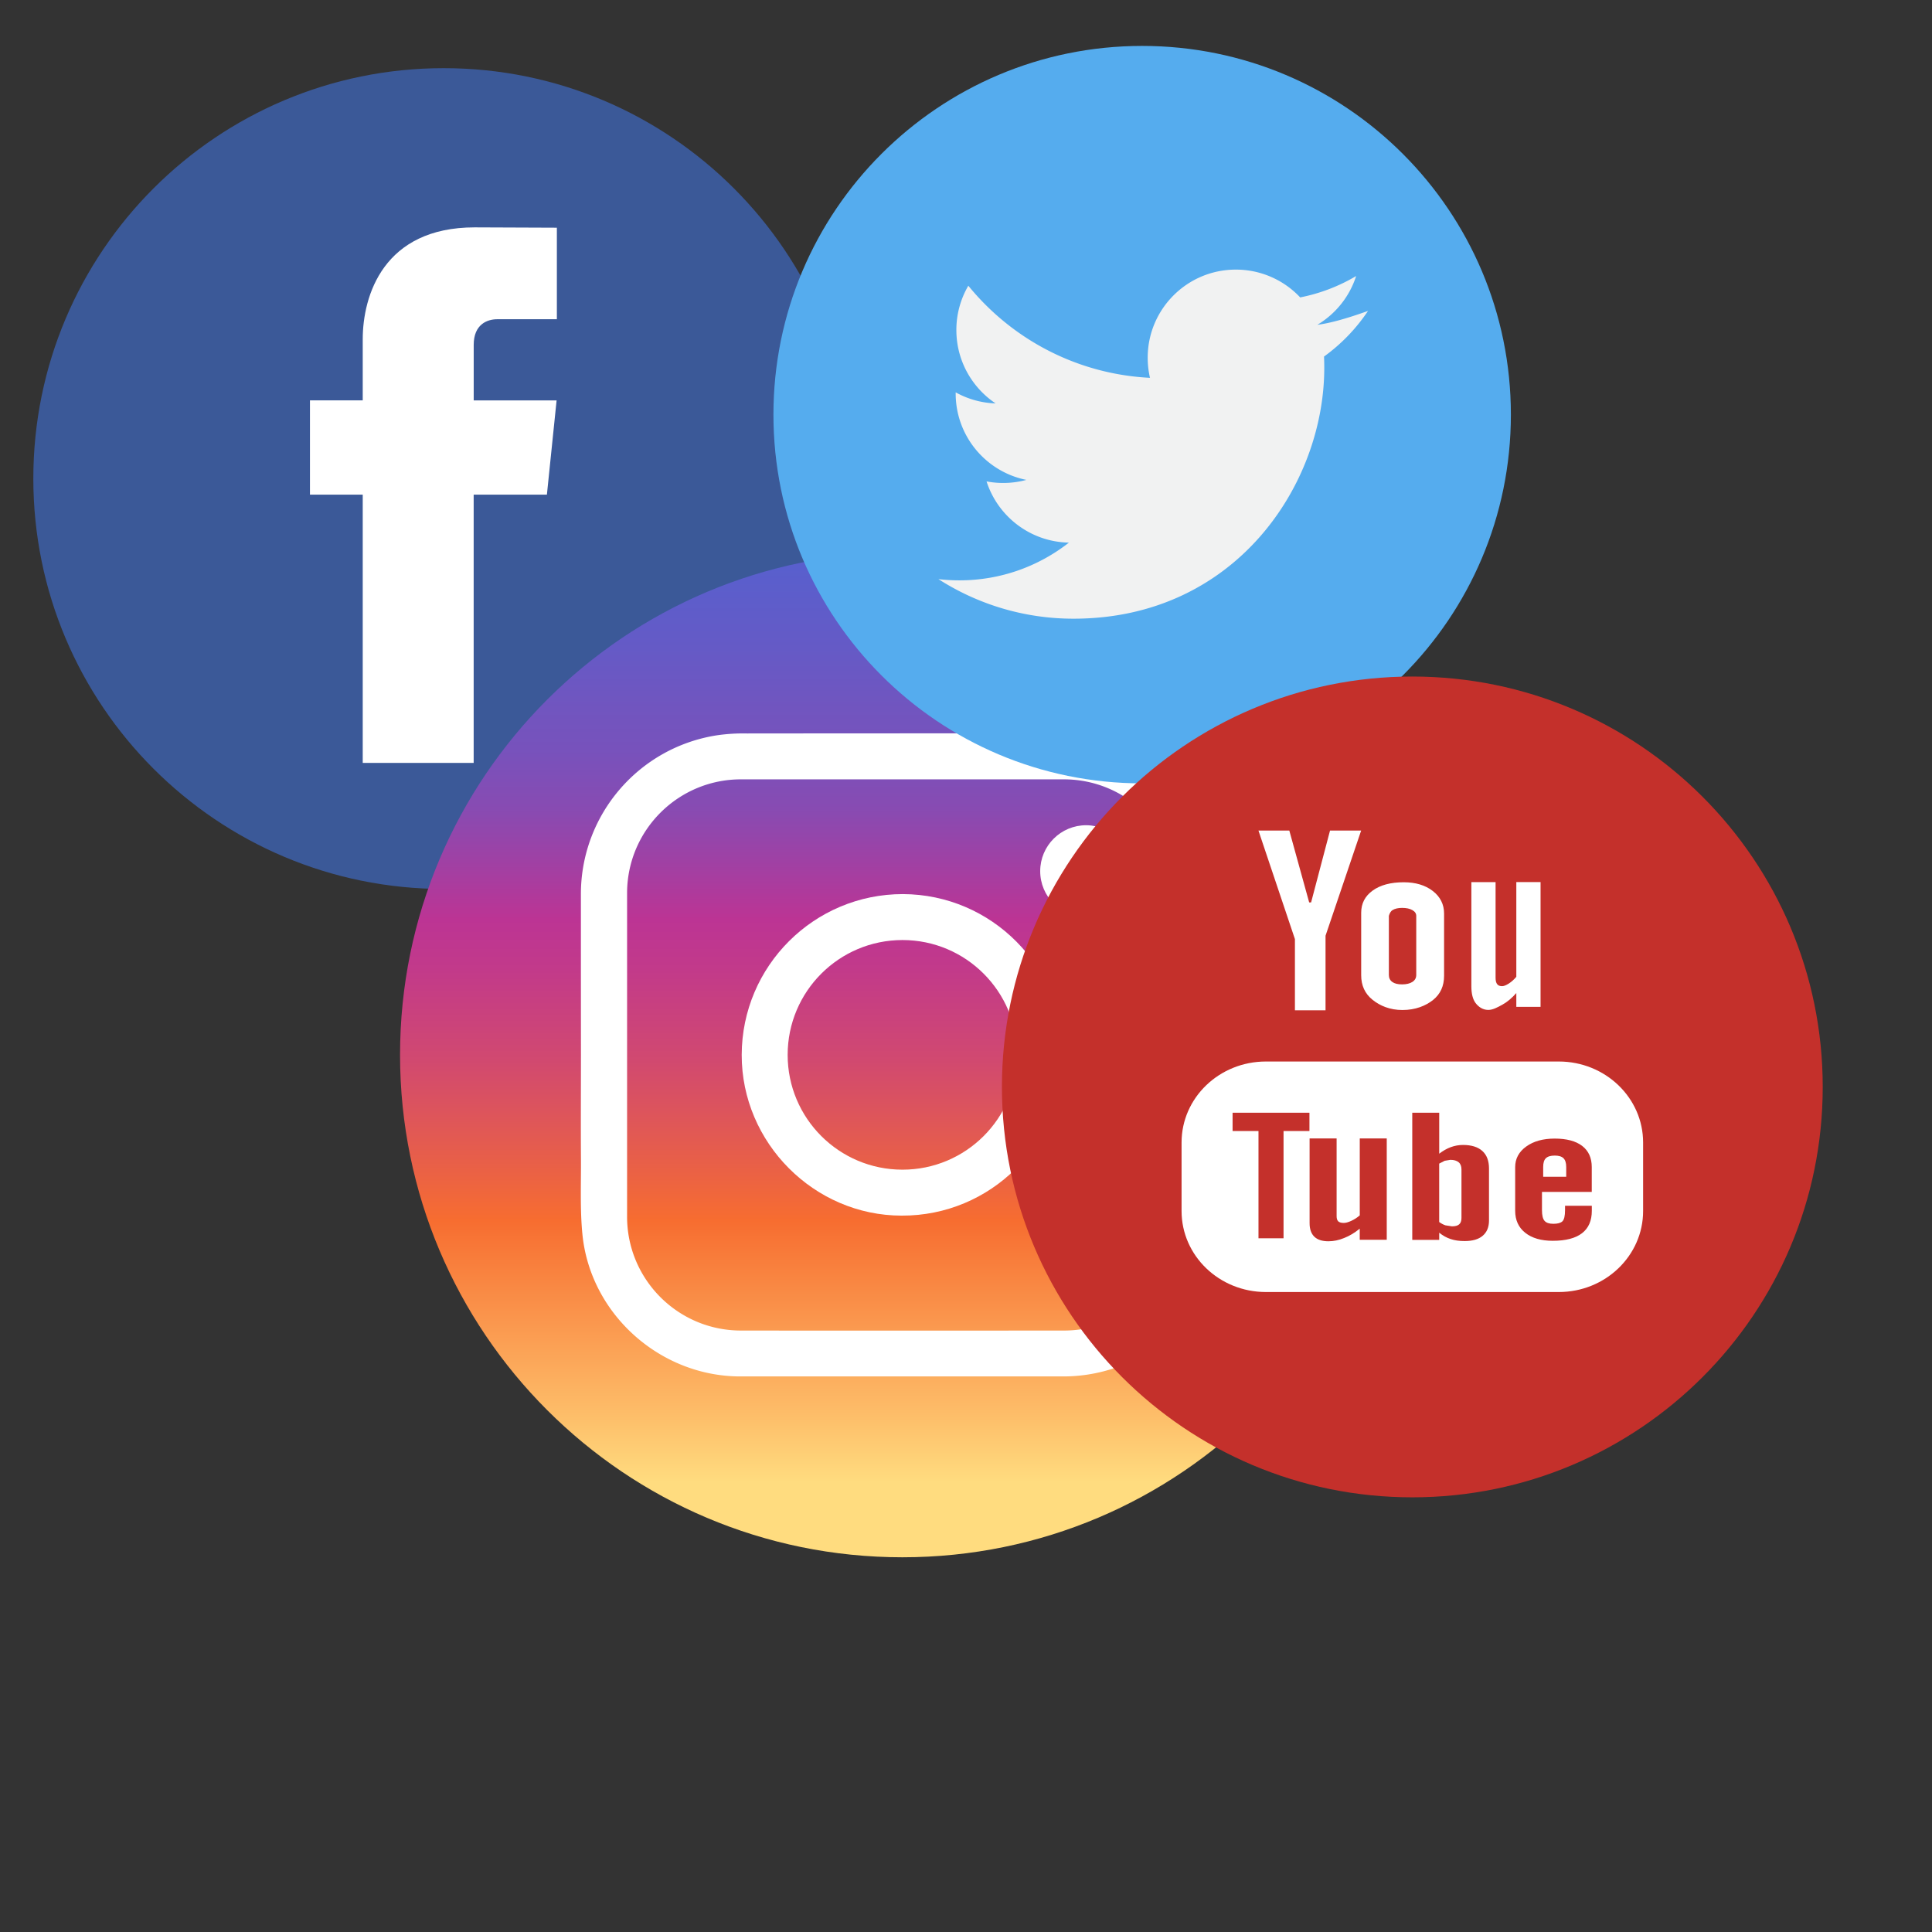
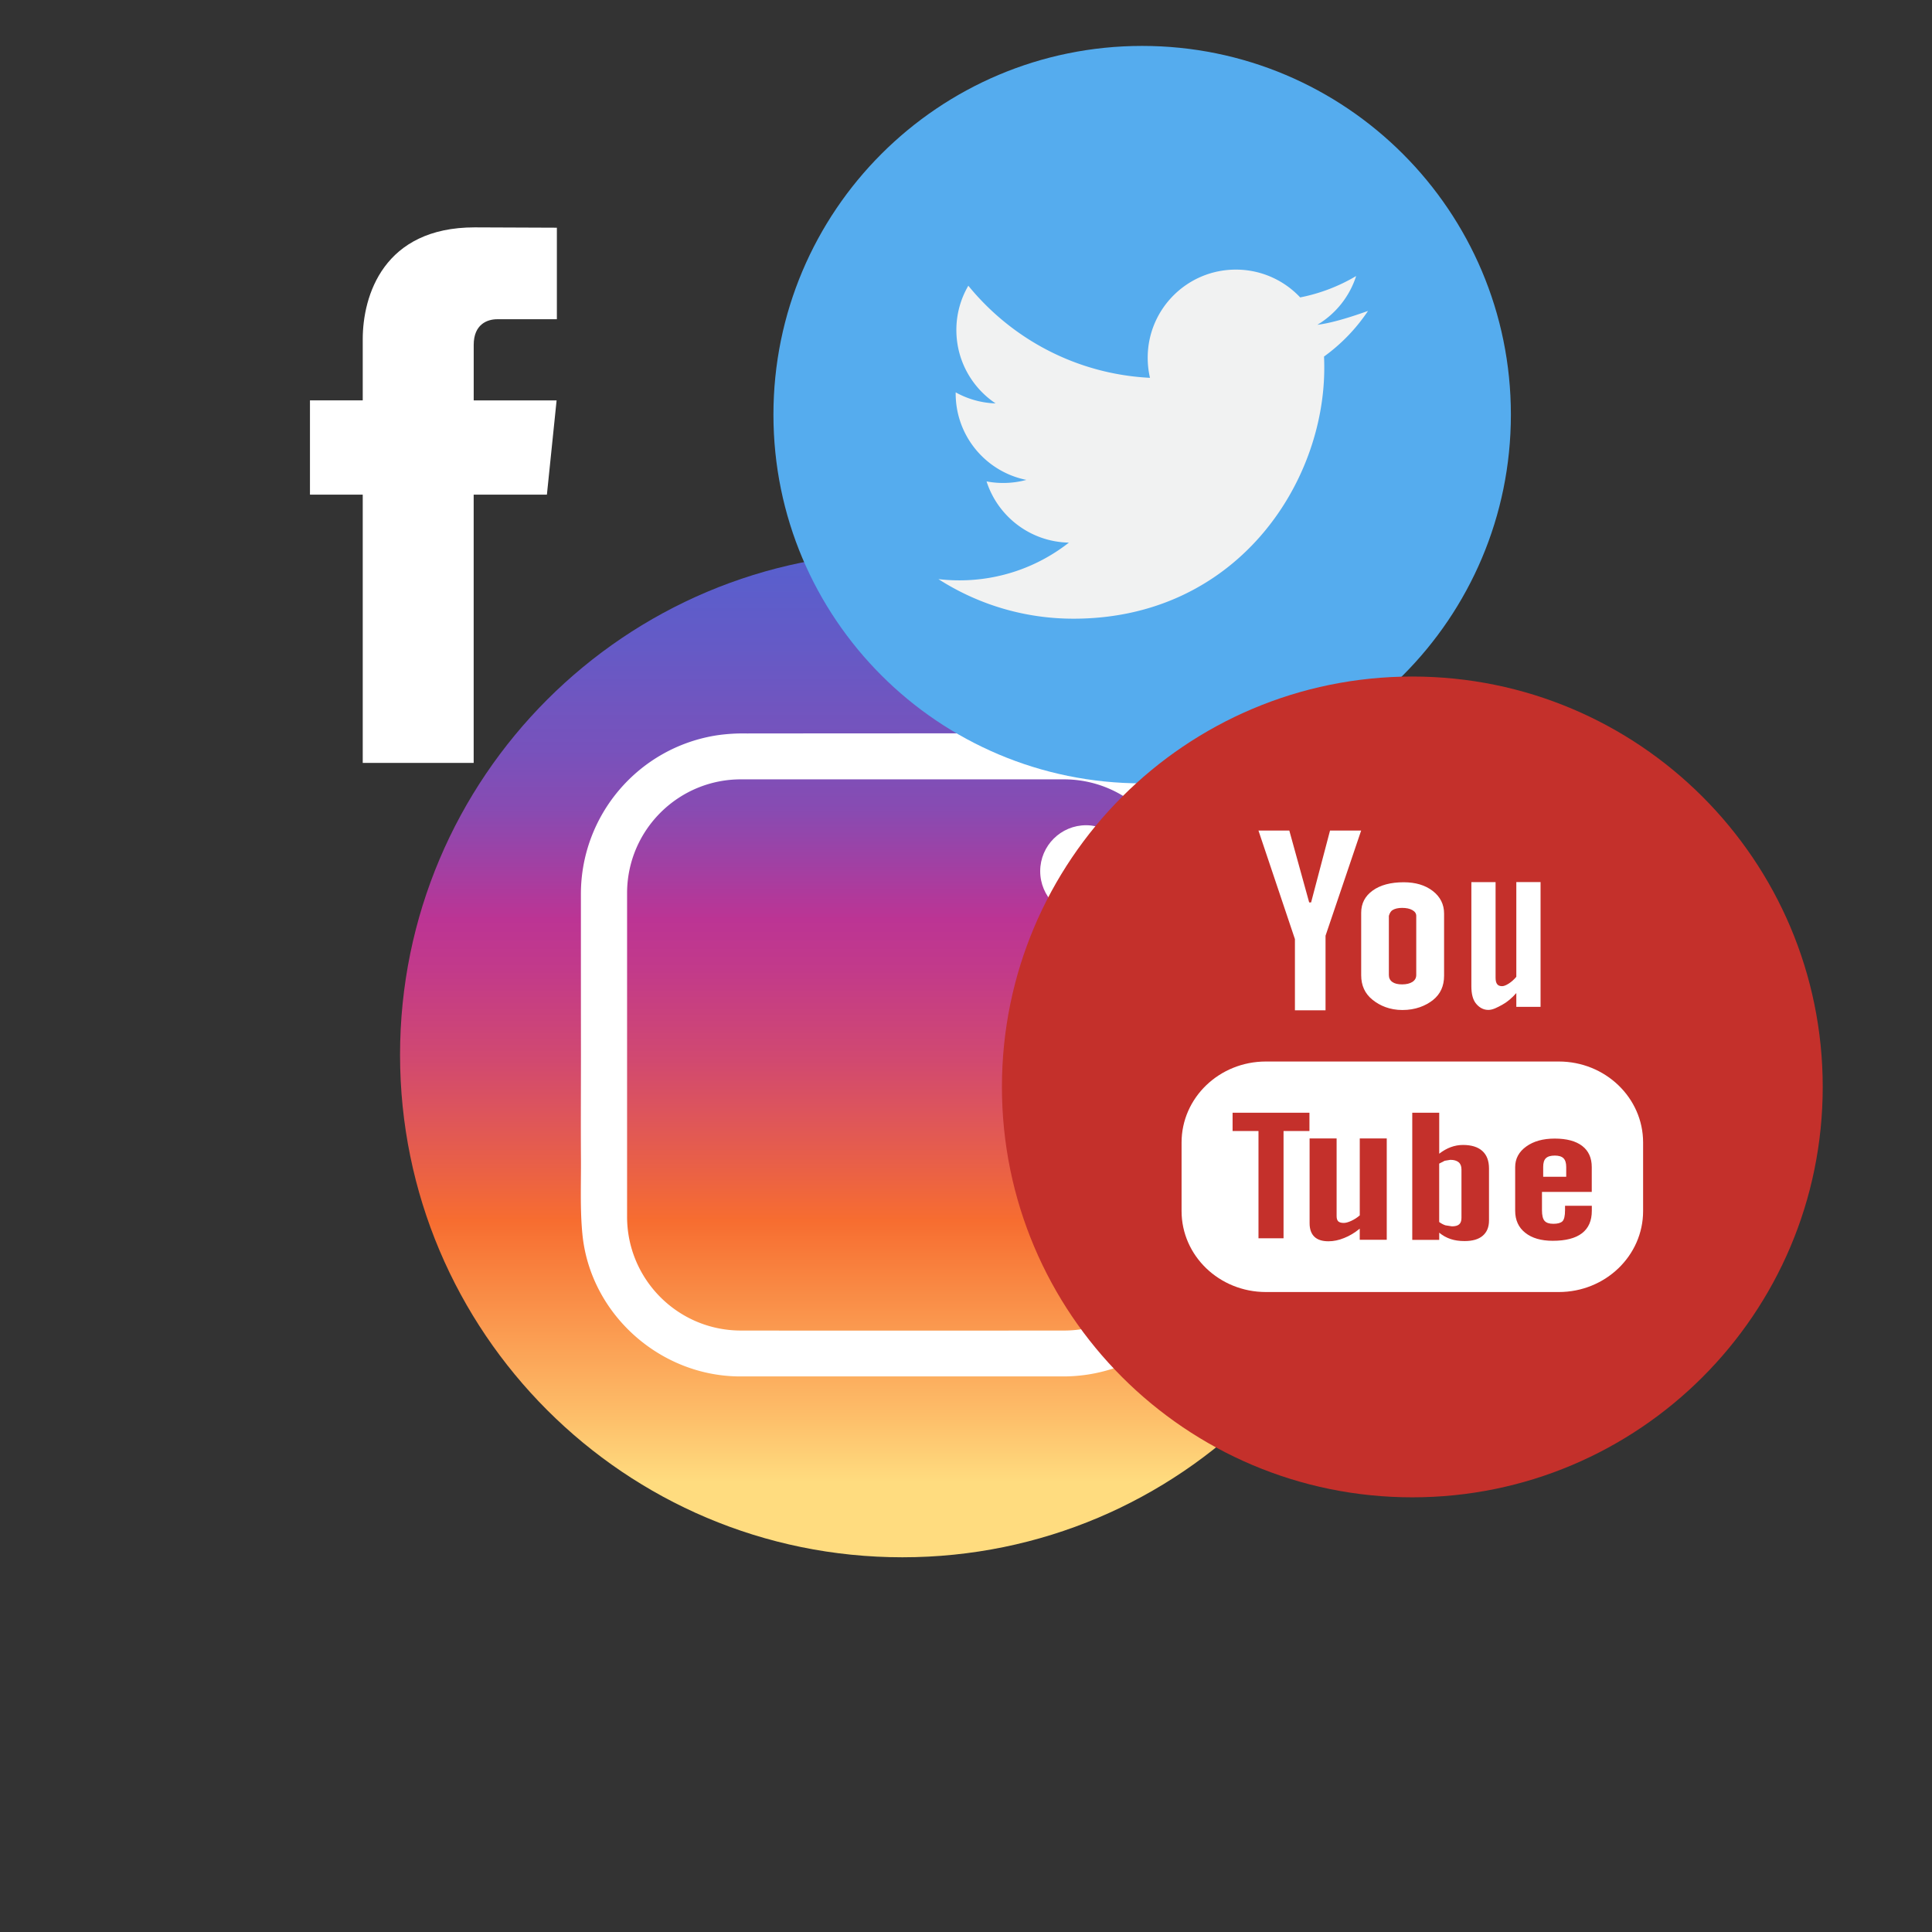
<svg xmlns="http://www.w3.org/2000/svg" xmlns:xlink="http://www.w3.org/1999/xlink" width="640" height="640">
  <rect width="100%" height="100%" fill="#333333" stroke="none" />
  <defs>
    <path d="M359.78 303.81c-8.41-.01-15.21-6.84-15.2-15.25.01-8.4 6.84-15.21 15.25-15.19h.14c8.33.14 15.01 6.91 15.06 15.24-.02 8.41-6.84 15.21-15.25 15.2z" id="g" />
-     <path d="M146.99 22.58c-75.08 0-135.95 60.86-135.95 135.95 0 75.08 60.87 135.95 135.95 135.95 75.09 0 135.95-60.87 135.95-135.95 0-75.09-60.86-135.95-135.95-135.95z" id="a" />
    <path d="M298.94 183.01c-91.91 0-166.42 74.51-166.42 166.43 0 91.91 74.51 166.43 166.42 166.43 91.92 0 166.43-74.52 166.43-166.43 0-91.92-74.51-166.43-166.43-166.43z" id="c" />
    <path d="M474.7 331.27c2.45-1.96 3.67-4.62 3.67-8.03v-20.62c0-3.03-1.25-5.54-3.74-7.47-2.5-1.93-5.71-2.89-9.63-2.89-4.29 0-7.73.91-10.27 2.74-2.55 1.83-3.82 4.28-3.82 7.38v20.68c0 3.4 1.24 6.09 3.72 8.1 2.48 2.02 5.8 3.42 9.94 3.42 4.3 0 7.67-1.37 10.13-3.31zm-13.41-29.79c.82-.49 1.87-.73 3.16-.73 1.42 0 2.55.24 3.41.73.87.5 1.29 1.13 1.29 1.91v19.59c0 .97-.42 1.73-1.27 2.29-.85.54-1.99.82-3.43.82-1.4 0-2.48-.26-3.24-.81-.75-.54-1.13-1.31-1.13-2.3v-19.59c.27-.94.68-1.58 1.21-1.91zm36.38 31.34c1.61-.88 3.15-2.18 4.63-3.86v4.58h8.03V292.2h-8.03v31.38c-.75.9-1.58 1.64-2.47 2.22-.91.58-1.66.88-2.24.88-.76 0-1.31-.22-1.64-.67-.34-.43-.52-1.13-.52-2.1v-31.7h-8.02v34.54c0 2.47.49 4.31 1.41 5.54.95 1.23 2.34 2.26 4.2 2.26 1.51 0 3.05-.86 4.65-1.73zm-78.33 18.82c-15.44 0-27.93 12.02-27.93 26.83v22.69c0 14.82 12.49 26.84 27.93 26.84h97.03c15.42 0 27.93-12.02 27.93-26.84v-22.69c0-14.81-12.51-26.83-27.93-26.83h-97.03zm5.85 23.03v35.53h-8.3v-35.53h-8.58v-6.06h25.46v6.06h-8.58zm25.24 36.02v-3.68c-1.66 1.36-3.37 2.4-5.17 3.1-1.78.73-3.51 1.08-5.19 1.08-2.07 0-3.62-.5-4.67-1.51-1.04-1-1.58-2.49-1.58-4.49v-28.06h8.95v25.74c0 .8.19 1.36.54 1.72.4.36 1.02.52 1.85.52.64 0 1.49-.23 2.5-.7s1.93-1.07 2.78-1.8v-25.49h8.94v33.57h-8.95zm40.74-1.33c-1.37 1.18-3.39 1.76-6 1.76-1.74 0-3.29-.22-4.63-.67-1.35-.45-2.63-1.15-3.78-2.11v2.38h-8.93v-42.11h8.93v13.57c1.2-.93 2.47-1.67 3.79-2.16 1.35-.5 2.71-.74 4.08-.74 2.79 0 4.92.66 6.39 1.97 1.49 1.33 2.23 3.27 2.23 5.82v17.24c0 2.2-.7 3.87-2.08 5.05zm19.63-14.53v6.07c0 1.69.28 2.86.85 3.52.57.66 1.55.98 2.92.98 1.44 0 2.43-.28 3.01-.83.56-.56.86-1.78.86-3.68v-1.46h8.87v1.65c0 3.29-1.07 5.77-3.26 7.45-2.16 1.66-5.39 2.5-9.68 2.5-3.86 0-6.9-.89-9.12-2.66-2.21-1.75-3.33-4.19-3.33-7.29v-14.46c0-2.78 1.22-5.07 3.67-6.83 2.44-1.75 5.56-2.62 9.43-2.62 3.94 0 6.98.81 9.1 2.43 2.12 1.63 3.17 3.97 3.17 7.01v8.22H510.8zm-71.7-60.16v-24.7l11.8-34.84h-10.31l-6.27 23.81h-.64l-6.58-23.81h-10.22c7.25 21.58 11.28 33.56 12.08 35.96v23.58h10.14zm39.48 49.85l-1.83.94v19.35c.71.51 1.42.89 2.1 1.1.21.03 1.92.3 2.13.33 1.09 0 1.88-.21 2.39-.66.5-.43.76-1.15.76-2.12V387.4c0-1.06-.3-1.85-.92-2.38-.65-.54-1.56-.81-2.76-.81-.25.04-.87.14-1.87.31z" id="k" />
    <path d="M192.43 296.52c-.16-26.36 18.99-48.88 45.05-52.94 3.3-.48 6.64-.68 9.98-.61 52.59-.05 94.56-.04 105.06-.05 29.2.21 52.8 23.87 52.94 53.07V402.7c0 29.42-23.84 53.26-53.26 53.26H245.24c-26.55 0-49.67-20.62-52.3-47.01-.82-8.24-.44-16.64-.49-24.93-.08-11.56 0-23.13 0-34.7-.02-17.61-.02-35.21-.02-52.8zm197.77-.34c.13-20.87-16.69-37.89-37.56-38.01a3.23 3.23 0 00-.44 0H245.74c-20.83-.16-37.85 16.59-38.01 37.43v107.15c-.16 20.83 16.6 37.85 37.43 38.01h.64c53.11.07 95.6 0 106.22 0 20.89.25 38.02-16.48 38.26-37.36.01-.32.01-.63 0-.95-.01-17.59-.02-35.19-.04-52.8-.03-23.77-.04-41.59-.04-53.47z" id="e" />
-     <path d="M352.15 349.64c-.11 29.41-24.05 53.17-53.46 53.05-28.99 0-53.04-24.14-52.99-53.25.07-29.45 23.96-53.27 53.4-53.26 29.41.11 53.17 24.05 53.05 53.46zm-53.19-38.24c-21.01 0-38.04 17.03-38.04 38.04 0 21 17.02 38.02 38.02 38.03 21 .01 38.04-17 38.05-38v-.03c0-21.01-17.03-38.04-38.03-38.04z" id="f" />
    <path d="M156.91 163.85v88.87h-36.75v-88.87h-17.48v-31.23h17.48V112.4c0-14.45 6.86-37.08 37.08-37.08 1.82.01 10.89.04 27.23.11v30.32h-19.76c-3.24 0-7.79 1.62-7.79 8.51v18.39h27.46l-3.21 31.2h-24.26z" id="b" />
    <path d="M378.35 15.21c-67.46 0-122.14 54.69-122.14 122.15 0 67.46 54.68 122.14 122.14 122.14 67.46 0 122.15-54.68 122.15-122.14 0-67.46-54.69-122.15-122.15-122.15z" id="h" />
    <path d="M436.4 107.59c6.03-3.61 10.66-9.33 12.84-16.15a58.356 58.356 0 01-18.54 7.08 29.172 29.172 0 00-21.32-9.21c-16.12 0-29.19 13.07-29.19 29.19 0 2.29.26 4.52.76 6.66-24.27-1.22-45.78-12.84-60.18-30.51a28.999 28.999 0 00-3.96 14.68c0 10.12 5.16 19.06 12.99 24.3-4.78-.15-9.29-1.47-13.22-3.66v.37c0 14.15 10.06 25.95 23.42 28.63-2.45.67-5.03 1.02-7.69 1.02-1.89 0-3.72-.18-5.5-.52 3.72 11.6 14.5 20.04 27.28 20.28-10 7.83-22.58 12.5-36.27 12.5-2.35 0-4.68-.14-6.96-.41 12.92 8.28 28.27 13.11 44.75 13.11 53.71 0 83.07-44.48 83.07-83.07 0-1.26-.02-2.52-.08-3.77A59.295 59.295 0 00453.17 103c-7.24 2.59-12.83 4.12-16.77 4.59z" id="i" />
    <path d="M603.8 360.06c0 75.08-60.86 135.95-135.95 135.95-75.09 0-135.95-60.87-135.95-135.95 0-75.08 60.87-135.95 135.95-135.95 75.09 0 135.95 60.87 135.95 135.95z" id="j" />
    <path d="M512.09 383.68c-.6.57-.89 1.54-.89 2.89v3.25h7.63v-3.25c0-1.35-.32-2.31-.91-2.89-.59-.59-1.57-.88-2.87-.88-1.38 0-2.36.29-2.96.88z" id="l" />
    <linearGradient id="d" gradientUnits="userSpaceOnUse" x1="298.94" y1="490.99" x2="298.94" y2="158.13">
      <stop offset="0%" stop-color="#ffdc7f" />
      <stop offset="7%" stop-color="#fdbc68" />
      <stop offset="26%" stop-color="#f76d30" />
      <stop offset="31%" stop-color="#ea6145" />
      <stop offset="42%" stop-color="#d14970" />
      <stop offset="51%" stop-color="#c23a8a" />
      <stop offset="56%" stop-color="#bc3494" />
      <stop offset="61%" stop-color="#a33fa2" />
      <stop offset="67%" stop-color="#884bb2" />
      <stop offset="73%" stop-color="#7752bc" />
      <stop offset="77%" stop-color="#7155bf" />
      <stop offset="83%" stop-color="#655ac6" />
      <stop offset="91%" stop-color="#595fcd" />
      <stop offset="100%" stop-color="#5561cf" />
    </linearGradient>
  </defs>
  <use xlink:href="#a" fill="#3b5998" />
  <use xlink:href="#a" fill-opacity="0" stroke="#000" stroke-opacity="0" />
  <use xlink:href="#b" fill="#fff" />
  <use xlink:href="#b" fill-opacity="0" stroke="#000" stroke-opacity="0" />
  <use xlink:href="#c" fill="url(#d)" />
  <use xlink:href="#c" fill-opacity="0" stroke="#000" stroke-opacity="0" />
  <use xlink:href="#e" fill="#fff" />
  <use xlink:href="#e" fill-opacity="0" stroke="#000" stroke-opacity="0" />
  <use xlink:href="#f" fill="#fff" />
  <use xlink:href="#f" fill-opacity="0" stroke="#000" stroke-opacity="0" />
  <use xlink:href="#g" fill="#fff" />
  <use xlink:href="#g" fill-opacity="0" stroke="#000" stroke-opacity="0" />
  <use xlink:href="#h" fill="#55acee" />
  <use xlink:href="#h" fill-opacity="0" stroke="#000" stroke-opacity="0" />
  <use xlink:href="#i" fill="#f1f2f2" />
  <use xlink:href="#i" fill-opacity="0" stroke="#000" stroke-opacity="0" />
  <use xlink:href="#j" fill="#c4302b" />
  <use xlink:href="#j" fill-opacity="0" stroke="#000" stroke-opacity="0" />
  <use xlink:href="#k" fill="#fff" />
  <use xlink:href="#k" fill-opacity="0" stroke="#000" stroke-opacity="0" />
  <use xlink:href="#l" fill="#fff" />
  <use xlink:href="#l" fill-opacity="0" stroke="#000" stroke-opacity="0" />
</svg>